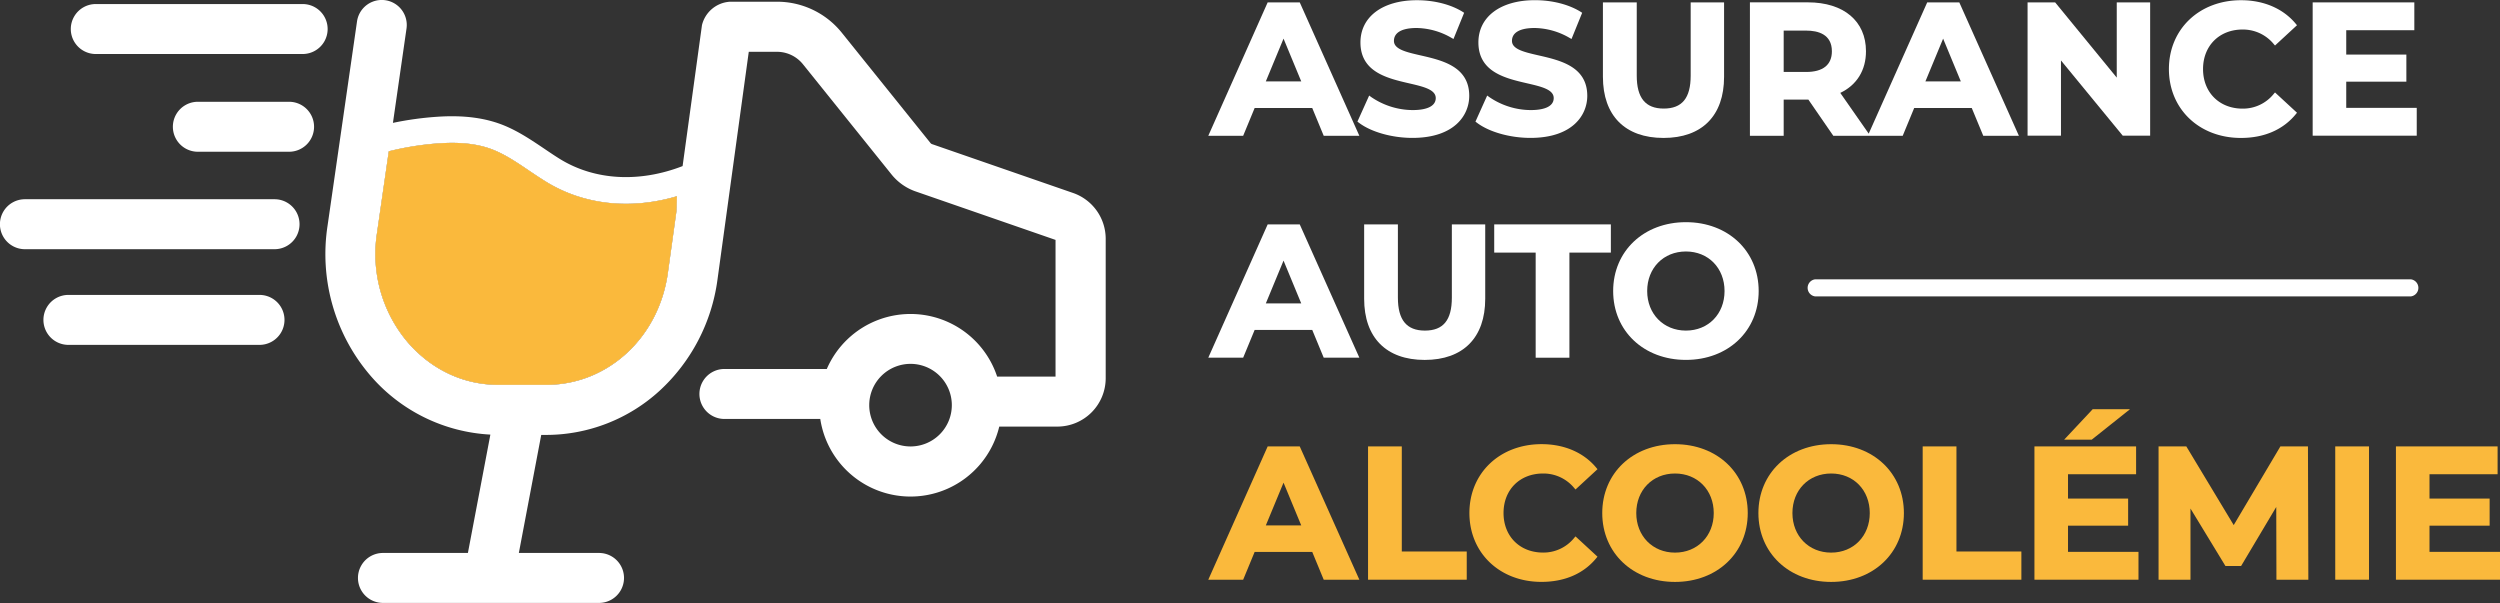
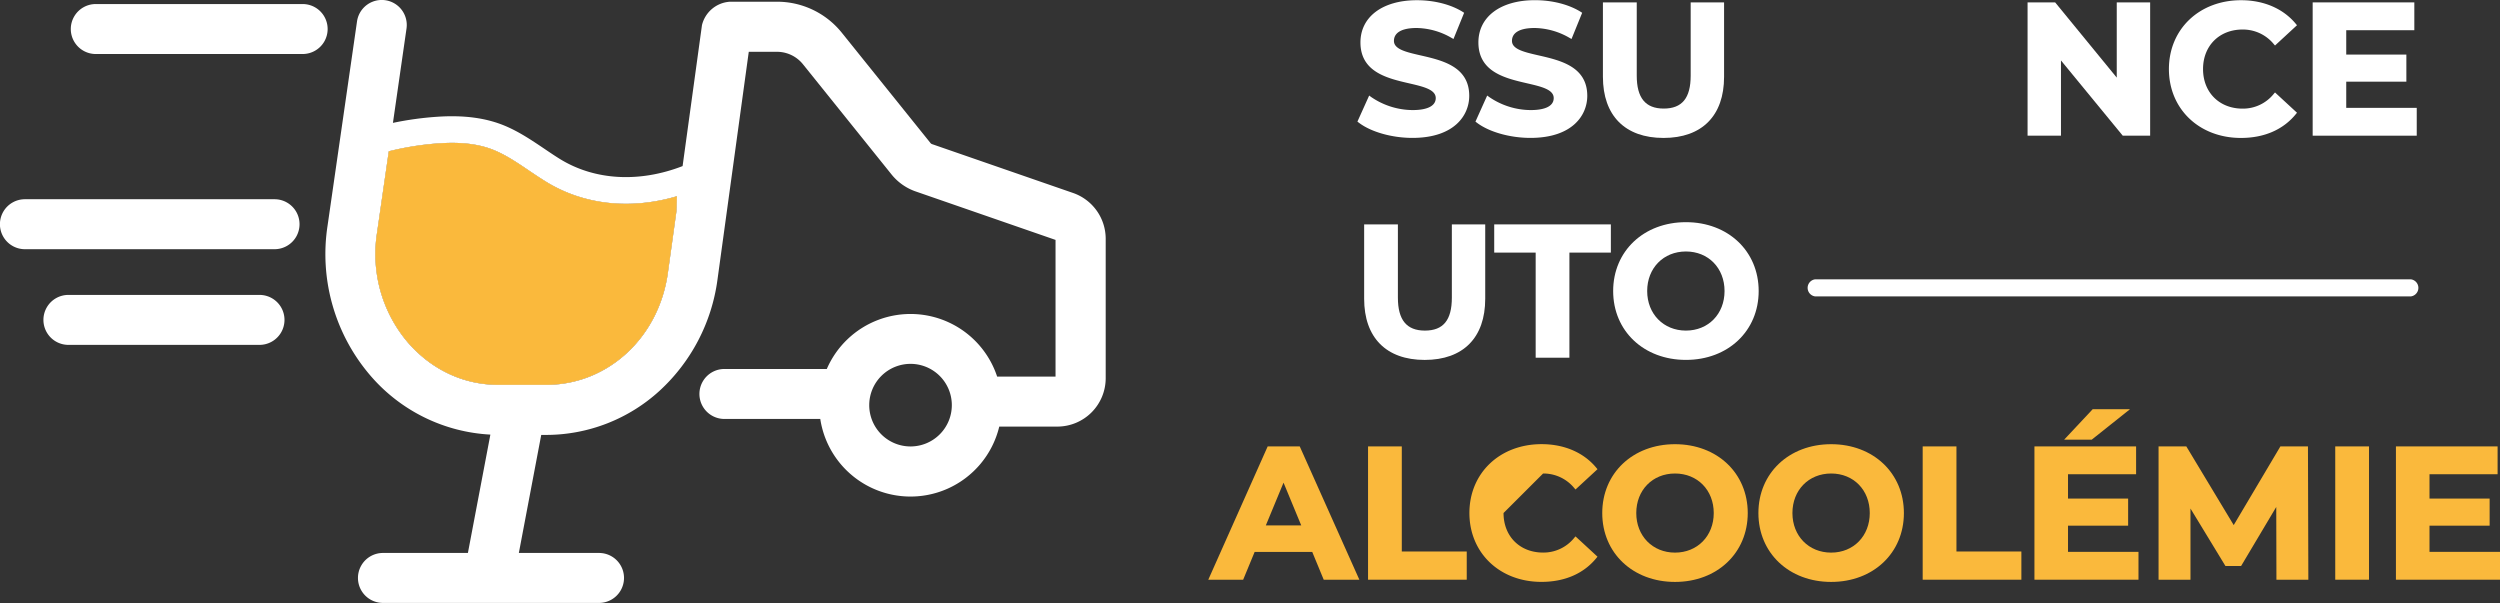
<svg xmlns="http://www.w3.org/2000/svg" id="Layer_1" data-name="Layer 1" viewBox="0 0 1161.71 280.2">
  <rect x="0" y="0" width="1161.71" height="280.2" fill="#333333" stroke="none" />
  <defs>
    <style>.cls-1{fill:#fff;}.cls-2{fill:#fab93c;}</style>
  </defs>
  <path class="cls-1" d="M359.79,461.78H263.66a11.61,11.61,0,1,0,0,23.22h96.13a11.61,11.61,0,0,0,0-23.22Z" transform="translate(-219.15 -459.9)" />
  <path class="cls-1" d="M346.73,552.48h-116a11.61,11.61,0,1,0,0,23.22h116a11.61,11.61,0,0,0,0-23.22Z" transform="translate(-219.15 -459.9)" />
  <path class="cls-1" d="M339.74,596.94h-88.8a11.61,11.61,0,0,0,0,23.22h88.8a11.61,11.61,0,1,0,0-23.22Z" transform="translate(-219.15 -459.9)" />
-   <path class="cls-1" d="M353.14,507.2H310.75a11.61,11.61,0,0,0,0,23.21h42.39a11.61,11.61,0,1,0,0-23.21Z" transform="translate(-219.15 -459.9)" />
  <path class="cls-1" d="M717.79,549.57l-65.51-22.69a1.57,1.57,0,0,1-.74-.51l-41.16-51.19a38.56,38.56,0,0,0-30.23-14.48H558.4a14.25,14.25,0,0,0-13.06,10.9l-9,65.48c-20.14,7.8-40.8,6.65-56.92-3.25-2.49-1.54-4.92-3.18-7.47-4.91-5.58-3.75-11.33-7.65-17.91-10.45-8.84-3.76-19.27-5.18-31.9-4.3A148.43,148.43,0,0,0,401.74,517l6.31-43.84a11.6,11.6,0,1,0-23-3.31l-13.7,95a86.64,86.64,0,0,0,19.77,69.4,78.94,78.94,0,0,0,55.9,27.6l-10.44,55H397.1a11.61,11.61,0,0,0,0,23.22H497.51a11.61,11.61,0,0,0,0-23.22H460.25L470.65,662h2.45a78.16,78.16,0,0,0,52.63-20.59,85.4,85.4,0,0,0,26.77-51.22l14.59-106.22h13.06a15.52,15.52,0,0,1,12.14,5.81l41.12,51.16a24.86,24.86,0,0,0,11.23,7.92l65,22.52v63.53H682.51a42.39,42.39,0,0,0-79.16-3.55H555.77a11.61,11.61,0,1,0,0,23.22h44.55a42.41,42.41,0,0,0,83.17,3.55h27a22.49,22.49,0,0,0,22.46-22.46v-64.8A22.55,22.55,0,0,0,717.79,549.57Zm-184.32,8.54-4,28.83c-4.26,30-28,51.79-56.42,51.79H450.7c-16.13,0-31-7-42-19.64a63.38,63.38,0,0,1-14.37-50.88l5.48-38A135,135,0,0,1,423,526.52c10.77-.74,19.1.33,26.19,3.34,5.48,2.34,10.51,5.73,15.83,9.34,2.56,1.72,5.2,3.5,7.93,5.17,17.5,10.77,39.22,13.09,60.74,6.72ZM642.25,667.36a19.19,19.19,0,1,1,19.2-19.19A19.2,19.2,0,0,1,642.25,667.36Z" transform="translate(-219.15 -459.9)" />
  <path class="cls-1" d="M533.7,551.09l-.23,7-4,28.83c-4.26,30-28,51.79-56.42,51.79H450.7c-16.13,0-31-7-42-19.64a63.38,63.38,0,0,1-14.37-50.88l5.48-38A135,135,0,0,1,423,526.52c10.77-.74,19.1.33,26.19,3.34,5.48,2.34,10.51,5.73,15.83,9.34,2.56,1.72,5.2,3.5,7.93,5.17C490.46,555.14,512.18,557.46,533.7,551.09Z" transform="translate(-219.15 -459.9)" />
  <path class="cls-2" d="M533.7,551.09l-.23,7-4,28.83c-4.26,30-28,51.79-56.42,51.79H450.7c-16.13,0-31-7-42-19.64a63.38,63.38,0,0,1-14.37-50.88l5.48-38A135,135,0,0,1,423,526.52c10.77-.74,19.1.33,26.19,3.34,5.48,2.34,10.51,5.73,15.83,9.34,2.56,1.72,5.2,3.5,7.93,5.17C490.46,555.14,512.18,557.46,533.7,551.09Z" transform="translate(-219.15 -459.9)" />
  <path class="cls-1" d="M1260.48,524c10.79,0,19.62-3.83,25.52-11.07l.53-.64-10.22-9.43-.6.69a18.35,18.35,0,0,1-14.46,6.83c-10.82,0-18.38-7.56-18.38-18.38s7.56-18.38,18.38-18.38a18.53,18.53,0,0,1,14.47,6.75l.59.68,10.22-9.43L1286,471c-5.84-7.08-14.88-11-25.44-11-19.44,0-33.55,13.46-33.55,32S1241.09,524,1260.48,524Z" transform="translate(-219.15 -459.9)" />
  <polygon class="cls-1" points="1123.02 50.12 1090.26 50.12 1090.26 37.95 1118.2 37.95 1118.2 25.36 1090.26 25.36 1090.26 14.04 1121.9 14.04 1121.9 1.11 1074.66 1.11 1074.66 63.05 1123.02 63.05 1123.02 50.12" />
  <path class="cls-2" d="M808.22,667.34l-27.6,61.94h16.21l5.33-12.9h26.77l5.33,12.9h16.56l-27.7-61.94Zm15.59,36.71H807.36l8.23-19.87Z" transform="translate(-219.15 -459.9)" />
  <polygon class="cls-2" points="651.39 207.44 635.71 207.44 635.71 269.38 681.57 269.38 681.57 256.27 651.39 256.27 651.39 207.44" />
-   <path class="cls-2" d="M936.2,679.93a18.53,18.53,0,0,1,14.47,6.75l.59.68,10.22-9.43-.53-.64c-5.84-7.08-14.87-11-25.44-11-19.44,0-33.55,13.46-33.55,32s14.08,32,33.47,32c10.8,0,19.62-3.83,25.53-11.07l.52-.64-10.22-9.43-.6.69a18.35,18.35,0,0,1-14.46,6.83c-10.82,0-18.38-7.56-18.38-18.38S925.38,679.93,936.2,679.93Z" transform="translate(-219.15 -459.9)" />
+   <path class="cls-2" d="M936.2,679.93a18.53,18.53,0,0,1,14.47,6.75l.59.68,10.22-9.43-.53-.64c-5.84-7.08-14.87-11-25.44-11-19.44,0-33.55,13.46-33.55,32s14.08,32,33.47,32c10.8,0,19.62-3.83,25.53-11.07l.52-.64-10.22-9.43-.6.69a18.35,18.35,0,0,1-14.46,6.83c-10.82,0-18.38-7.56-18.38-18.38Z" transform="translate(-219.15 -459.9)" />
  <path class="cls-2" d="M997.5,666.31c-19.59,0-33.81,13.46-33.81,32s14.22,32,33.81,32,33.8-13.46,33.8-32S1017.09,666.31,997.5,666.31Zm0,50.38c-10.4,0-18-7.73-18-18.38s7.55-18.38,18-18.38,18,7.73,18,18.38S1007.9,716.69,997.5,716.69Z" transform="translate(-219.15 -459.9)" />
  <path class="cls-2" d="M1070.06,666.31c-19.59,0-33.81,13.46-33.81,32s14.22,32,33.81,32,33.8-13.46,33.8-32S1089.64,666.31,1070.06,666.31Zm0,50.38c-10.41,0-18-7.73-18-18.38s7.54-18.38,18-18.38,17.94,7.73,17.94,18.38S1080.46,716.69,1070.06,716.69Z" transform="translate(-219.15 -459.9)" />
  <polygon class="cls-2" points="909.13 207.44 893.44 207.44 893.44 269.38 939.3 269.38 939.3 256.27 909.13 256.27 909.13 207.44" />
  <polygon class="cls-2" points="960.97 244.27 988.91 244.27 988.91 231.68 960.97 231.68 960.97 220.37 992.61 220.37 992.61 207.44 945.37 207.44 945.37 269.38 993.72 269.38 993.72 256.44 960.97 256.44 960.97 244.27" />
  <polygon class="cls-2" points="972.43 190.16 959.18 204.3 972 204.3 989.77 190.16 972.43 190.16" />
  <polygon class="cls-2" points="1059.66 207.44 1037.97 244 1016.21 207.87 1015.95 207.44 1003.05 207.44 1003.05 269.38 1017.88 269.38 1017.88 236.3 1034.13 263.02 1041.4 263.02 1057.74 235.57 1057.82 269.38 1072.65 269.38 1072.47 207.44 1059.66 207.44" />
  <rect class="cls-2" x="1085.15" y="207.44" width="15.69" height="61.94" />
  <polygon class="cls-2" points="1128.95 256.44 1128.95 244.27 1156.89 244.27 1156.89 231.68 1128.95 231.68 1128.95 220.37 1160.59 220.37 1160.59 207.44 1113.35 207.44 1113.35 269.38 1161.71 269.38 1161.71 256.44 1128.95 256.44" />
-   <path class="cls-1" d="M808.22,461,780.62,523h16.21l5.33-12.9h26.77l5.33,12.9h16.56L823.12,461Zm15.59,36.71H807.36l8.23-19.86Z" transform="translate(-219.15 -459.9)" />
  <path class="cls-1" d="M875.59,511.05a34.42,34.42,0,0,1-19.34-6.11l-.87-.64-5.46,12.11.55.42c5.61,4.35,15.43,7.15,25,7.15,19.49,0,26.41-10.52,26.41-19.53,0-13.64-12.54-16.5-22.61-18.81-6.65-1.52-12.38-2.83-12.38-6.73s3.75-6,10.55-6a33.16,33.16,0,0,1,16.25,4.62l.87.49,4.95-12.18-.62-.4C893.42,462,885.64,460,877.57,460c-15.94,0-26.24,7.7-26.24,19.62,0,13.77,12.52,16.68,22.59,19,6.65,1.54,12.4,2.88,12.4,6.86C886.32,509.07,882.51,511.05,875.59,511.05Z" transform="translate(-219.15 -459.9)" />
  <path class="cls-1" d="M930.44,511.05a34.42,34.42,0,0,1-19.34-6.11l-.88-.64-5.45,12.11.54.42c5.61,4.35,15.44,7.15,25,7.15,19.5,0,26.42-10.52,26.42-19.53,0-13.64-12.54-16.5-22.62-18.81-6.64-1.52-12.37-2.83-12.37-6.73s3.74-6,10.55-6a33.19,33.19,0,0,1,16.25,4.62l.87.49,4.95-12.18-.62-.4c-5.51-3.47-13.3-5.46-21.36-5.46-15.94,0-26.24,7.7-26.24,19.62,0,13.77,12.52,16.68,22.58,19,6.66,1.54,12.41,2.88,12.41,6.86C941.17,509.07,937.36,511.05,930.44,511.05Z" transform="translate(-219.15 -459.9)" />
  <path class="cls-1" d="M992.17,524c17.88,0,28.13-10.35,28.13-28.39V461h-15.52v34.06c0,10.43-4,15.29-12.53,15.29s-12.53-5-12.53-15.29V461H964v34.58C964,513.63,974.29,524,992.17,524Z" transform="translate(-219.15 -459.9)" />
-   <path class="cls-1" d="M1140.74,523h16.56L1129.6,461h-14.9l-27.19,61-13.21-18.93c7.71-3.69,11.94-10.53,11.94-19.36,0-14-10.35-22.72-27-22.72h-26.93V523H1048V506.18h11.47L1071.06,523h32.25l5.33-12.9h26.76ZM1048,474.12h10.47c5.44,0,11.93,1.66,11.93,9.61,0,6.28-4.13,9.61-11.93,9.61H1048Zm82.31,23.6h-16.45l8.23-19.86Z" transform="translate(-219.15 -459.9)" />
  <polygon class="cls-1" points="983.62 36.07 955 1.11 942.18 1.11 942.18 63.05 957.7 63.05 957.7 28.09 986.41 63.05 999.14 63.05 999.14 1.11 983.62 1.11 983.62 36.07" />
-   <path class="cls-1" d="M808.22,564.17l-27.6,61.94h16.21l5.33-12.89h26.77l5.33,12.89h16.56l-27.7-61.94Zm15.59,36.72H807.36L815.59,581Z" transform="translate(-219.15 -459.9)" />
  <path class="cls-1" d="M909.31,564.17H893.8v34.07c0,10.43-4,15.28-12.53,15.28s-12.54-5-12.54-15.28V564.17H853.05v34.58c0,18,10.25,28.4,28.13,28.4s28.13-10.35,28.13-28.4Z" transform="translate(-219.15 -459.9)" />
  <polygon class="cls-1" points="729.28 166.22 729.28 117.38 748.54 117.38 748.54 104.27 694.34 104.27 694.34 117.38 713.6 117.38 713.6 166.22 729.28 166.22" />
  <path class="cls-1" d="M968.76,595.14c0,18.55,14.22,32,33.81,32s33.81-13.46,33.81-32-14.22-32-33.81-32S968.76,576.6,968.76,595.14Zm33.81,18.38c-10.4,0-18-7.73-18-18.38s7.55-18.38,18-18.38,17.95,7.73,17.95,18.38S1013,613.52,1002.57,613.52Z" transform="translate(-219.15 -459.9)" />
  <path class="cls-1" d="M1339.53,589.71h-277a4,4,0,0,0,0,7.91h277a4,4,0,0,0,0-7.91Z" transform="translate(-219.15 -459.9)" />
</svg>